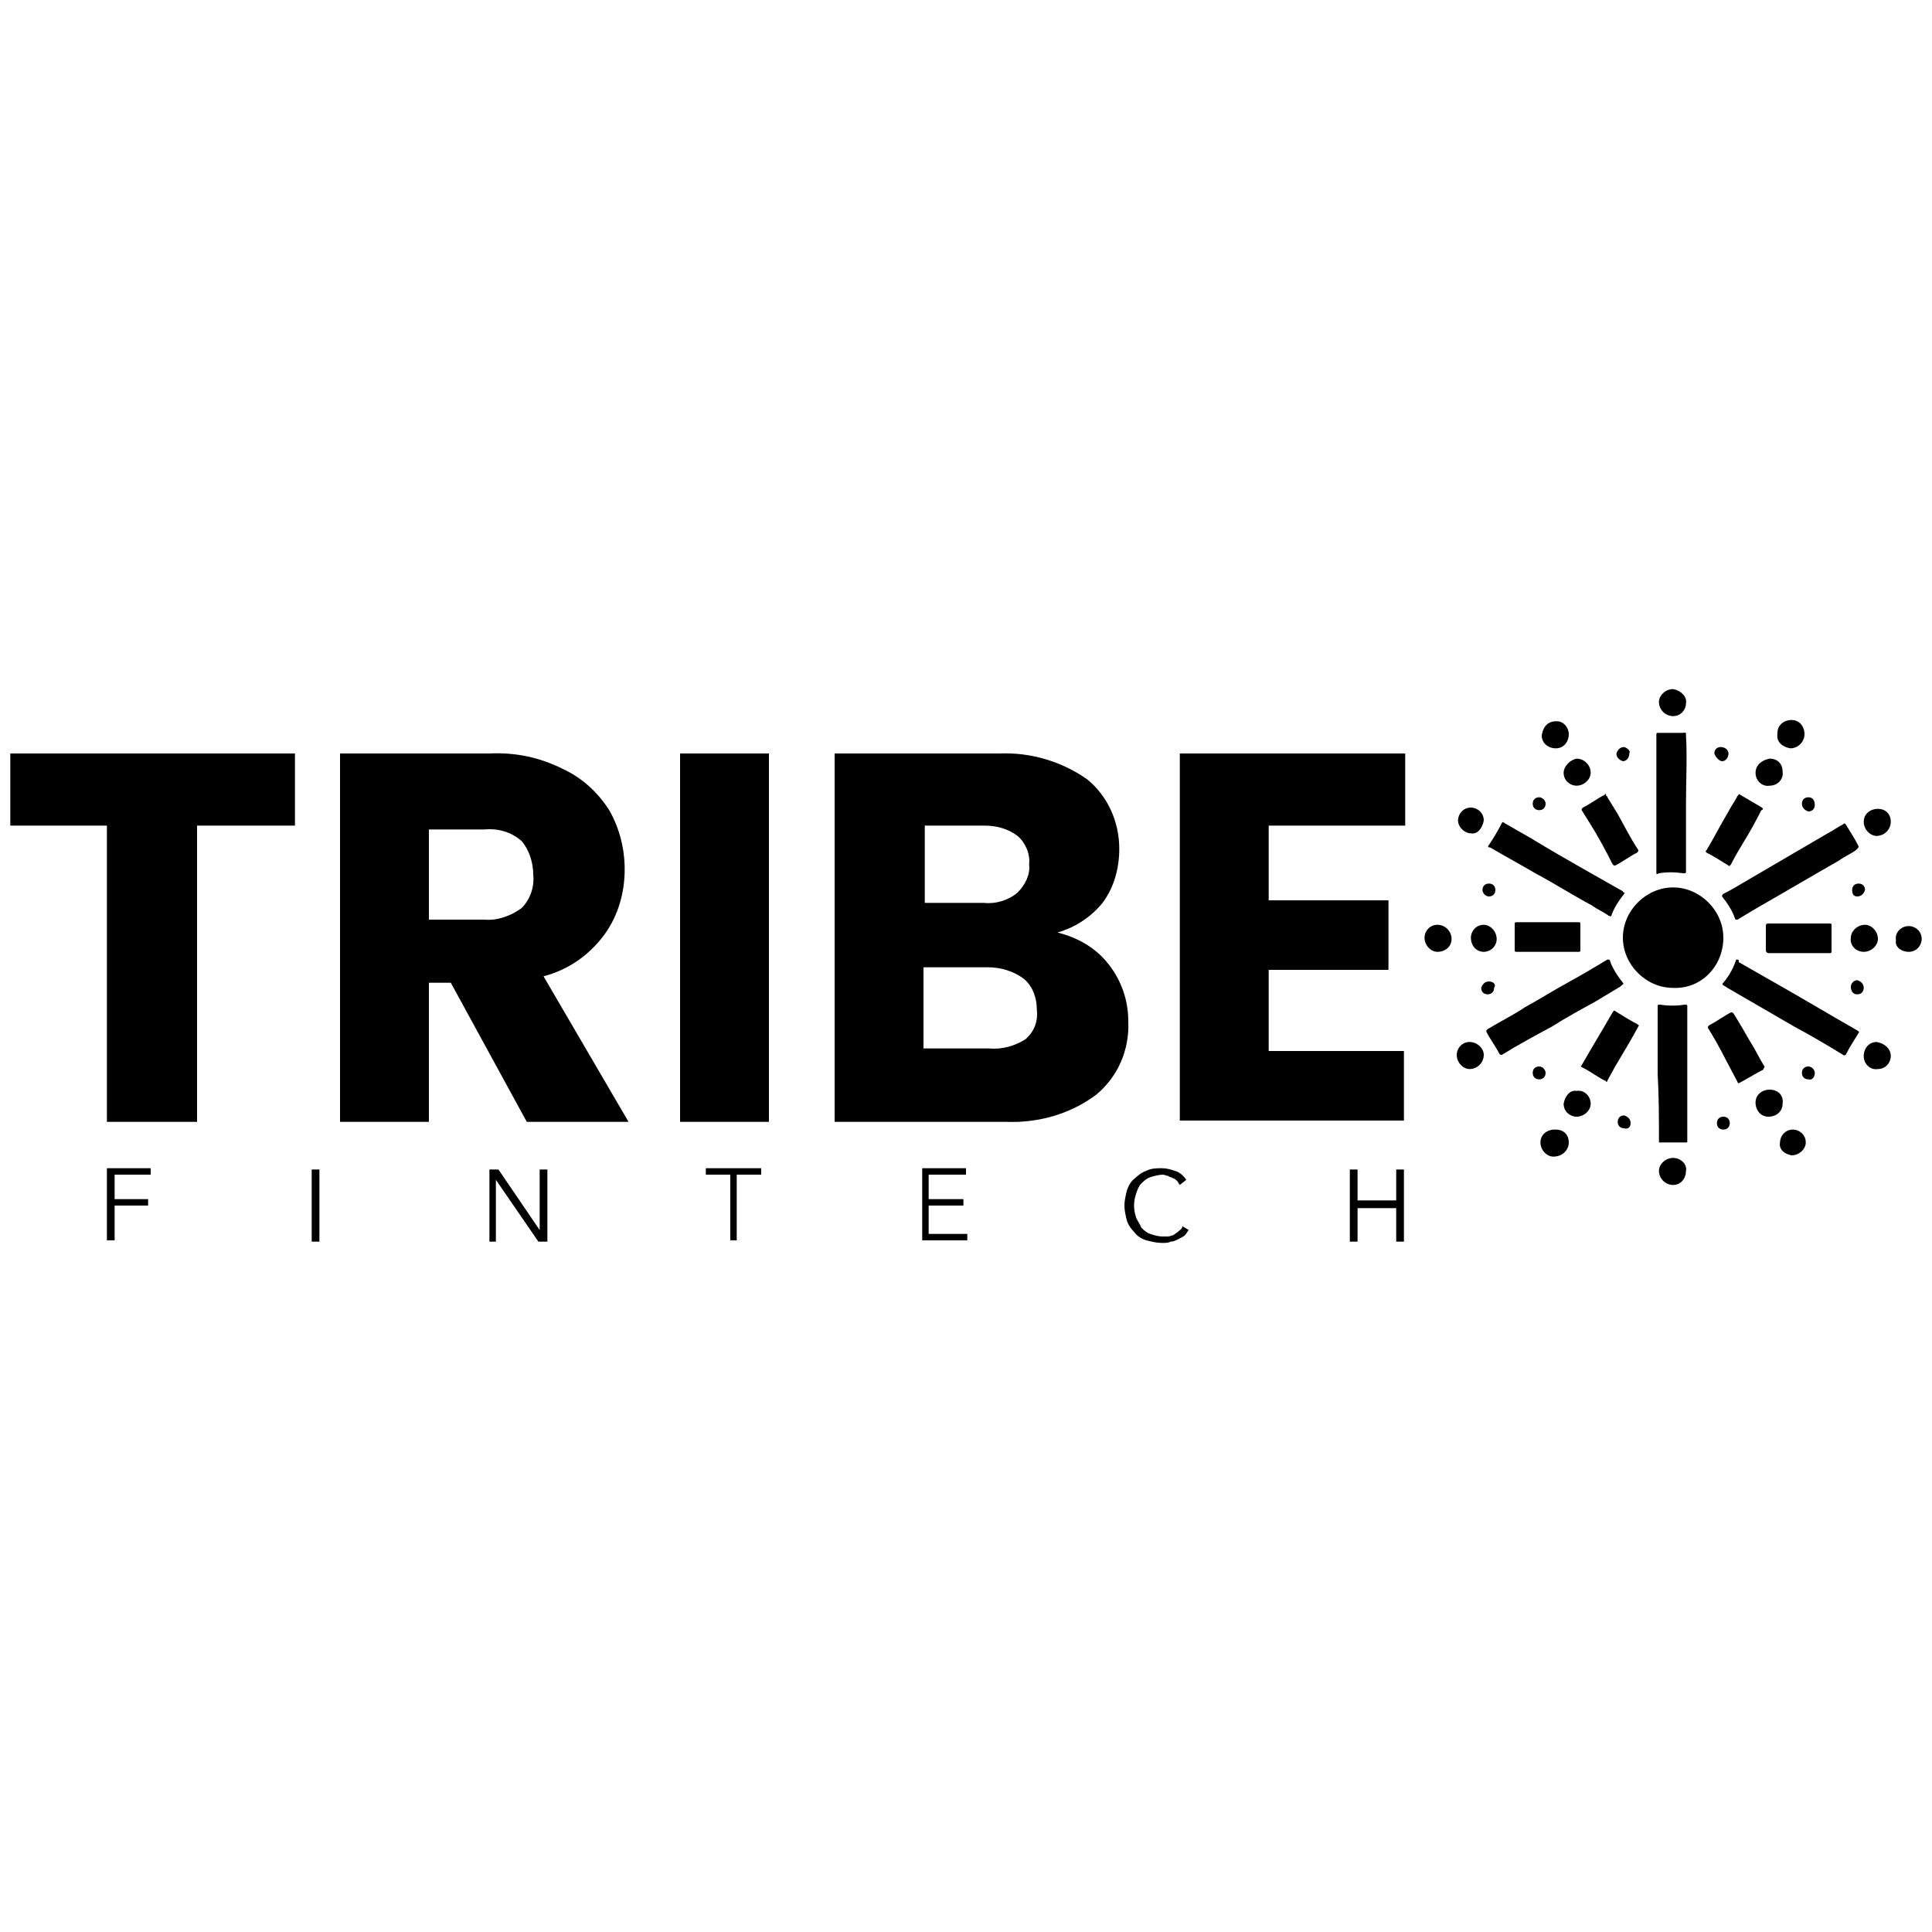
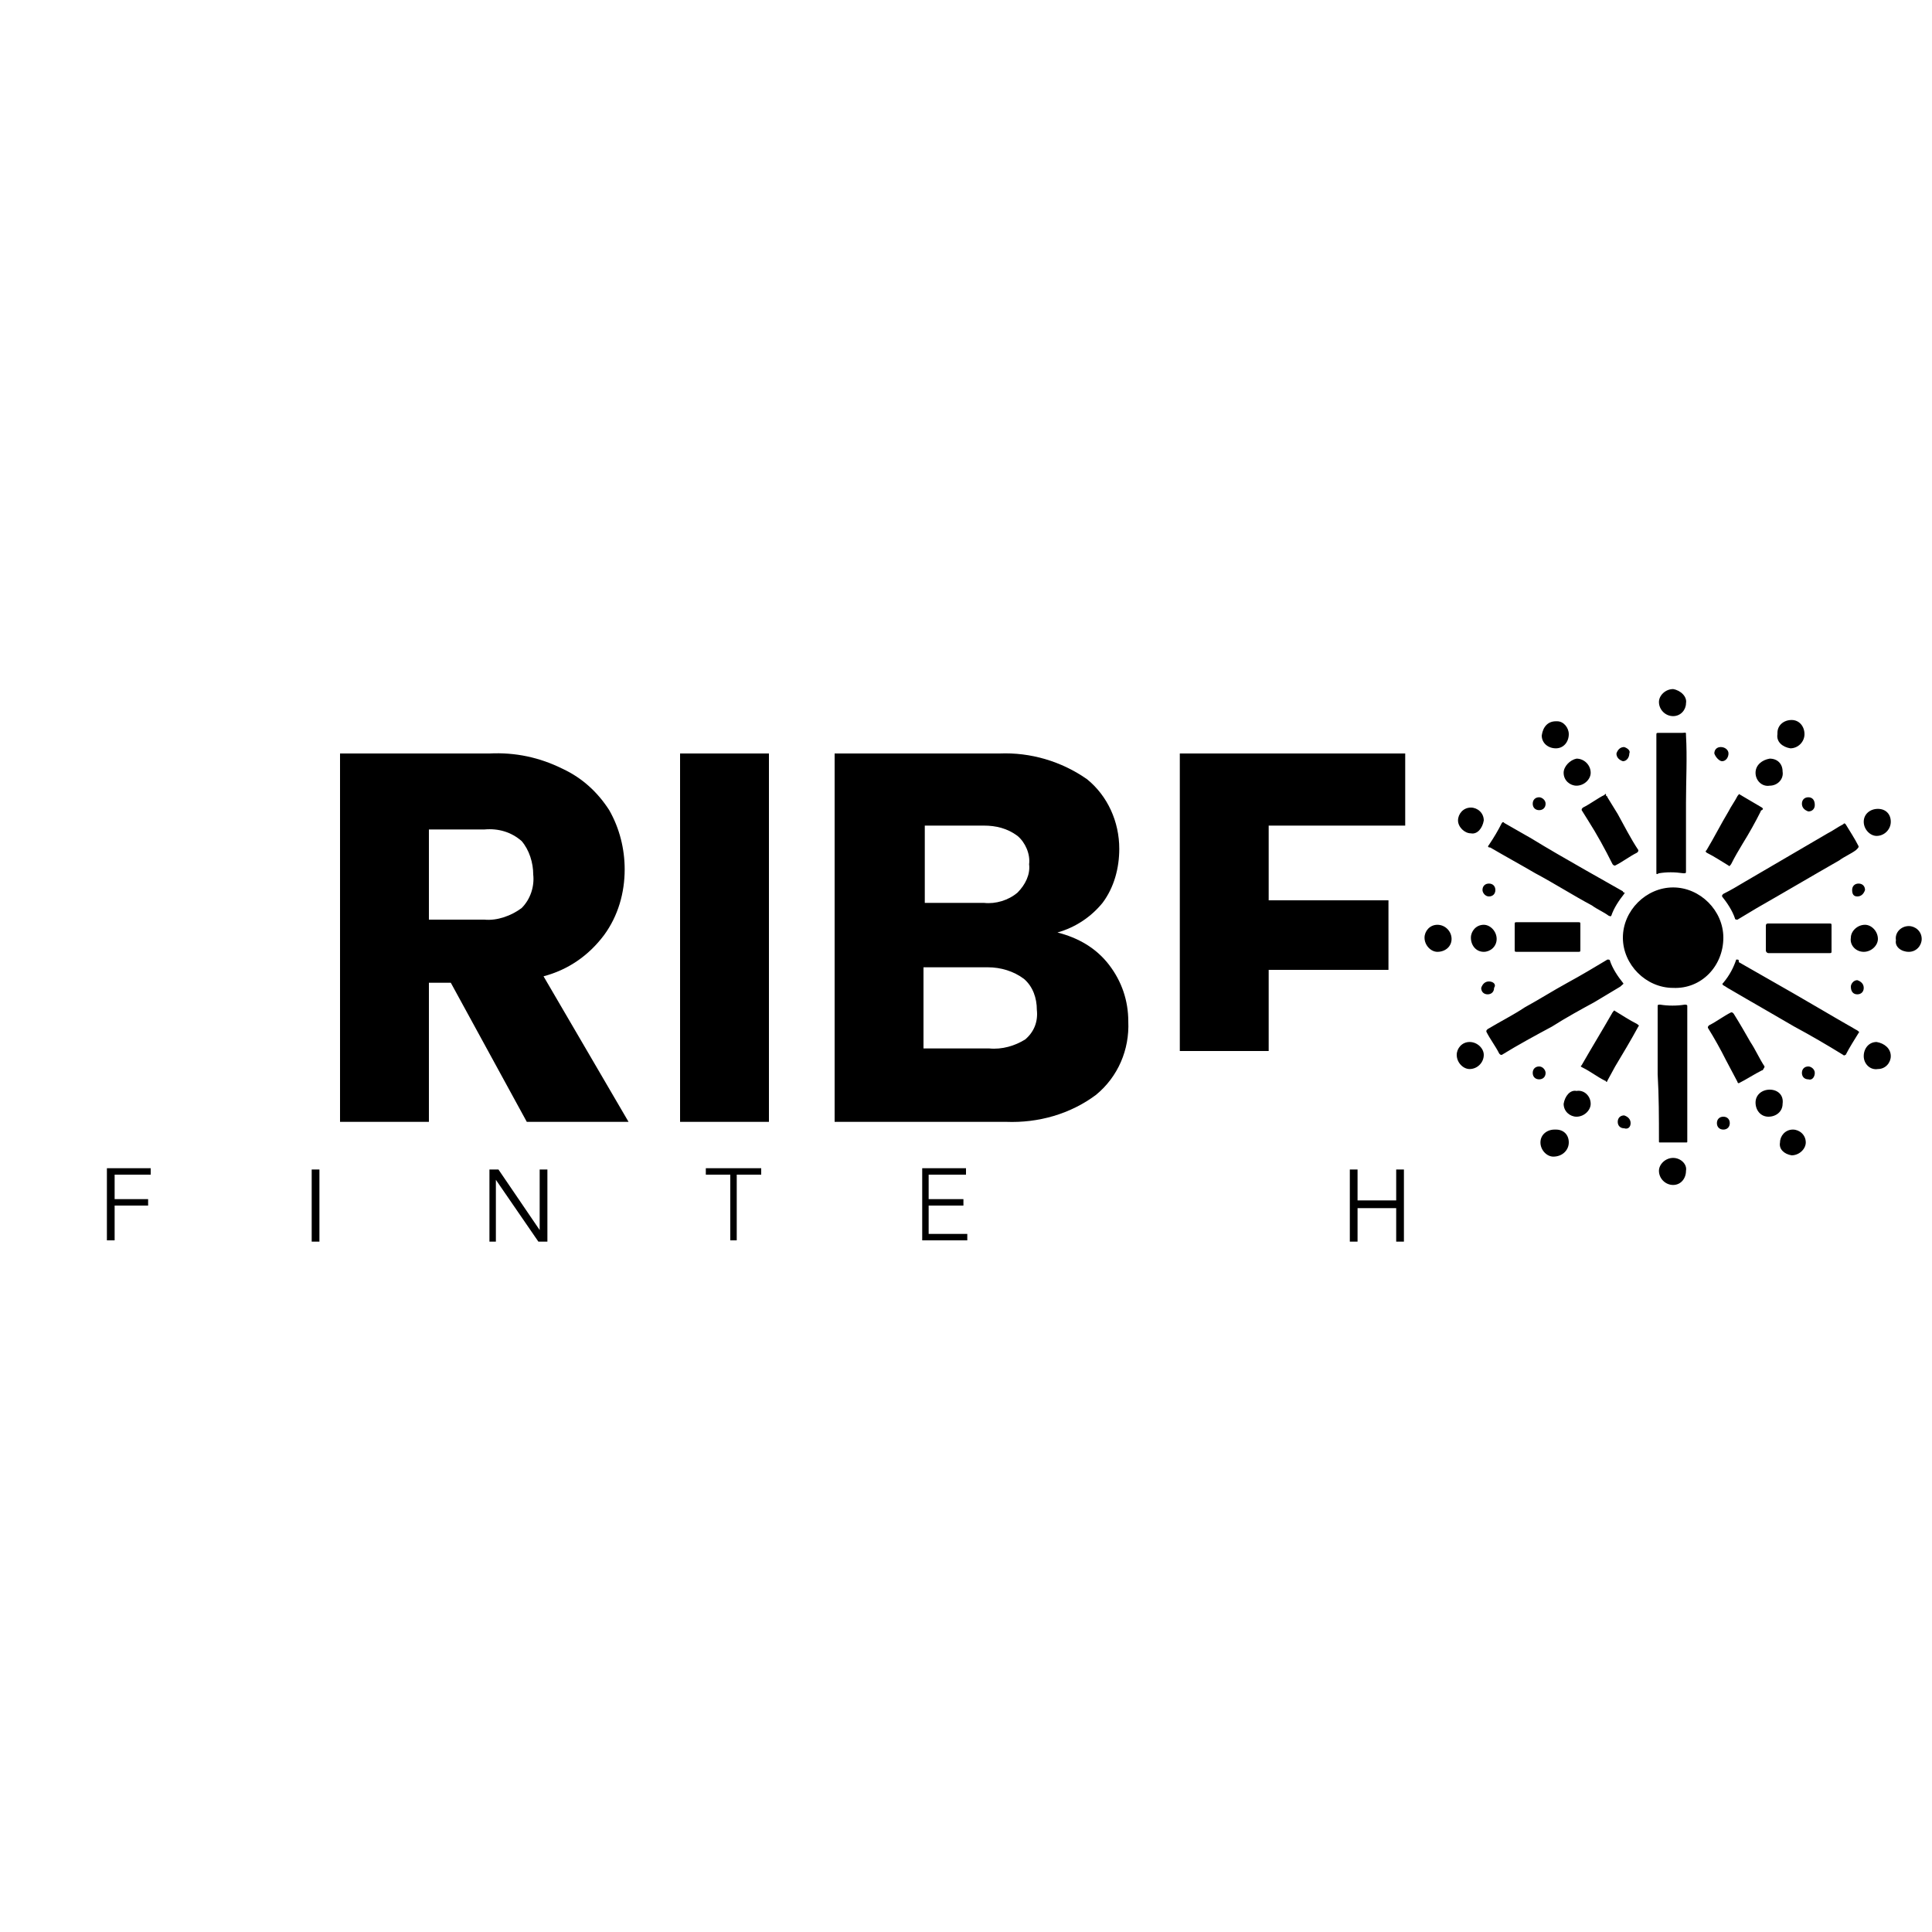
<svg xmlns="http://www.w3.org/2000/svg" version="1.1" id="Layer_1" x="0px" y="0px" viewBox="0 0 150 150" style="enable-background:new 0 0 150 150;" xml:space="preserve">
  <g id="Group_488" transform="translate(0 0)">
    <path id="Path_651" d="M129.9,76.7c-2.1,0-3.9-1.8-3.9-3.9c0-2.1,1.8-3.9,3.9-3.9s3.9,1.8,3.9,3.9C133.8,75,132.1,76.8,129.9,76.7   L129.9,76.7 M144.3,65.7c-0.3-0.6-0.7-1.2-1-1.7c-0.1-0.1-0.1-0.1-0.2,0c-0.4,0.2-0.8,0.5-1.2,0.7l-6.5,3.8c-0.5,0.3-1,0.6-1.6,0.9   c-0.1,0.1-0.1,0.1-0.1,0.2c0.4,0.5,0.8,1.1,1,1.7c0,0.1,0.1,0.1,0.2,0.1l1.5-0.9c2.1-1.2,4.3-2.5,6.4-3.7c0.4-0.3,0.9-0.5,1.3-0.8   C144.3,65.8,144.3,65.8,144.3,65.7C144.3,65.8,144.3,65.8,144.3,65.7 M126,76.3c-0.4-0.5-0.8-1.1-1-1.7c0-0.1-0.1-0.1-0.2-0.1   c-1,0.6-2,1.2-3.1,1.8c-1.1,0.6-2.2,1.3-3.3,1.9c-0.9,0.6-1.9,1.1-2.9,1.7c-0.1,0.1-0.1,0.1-0.1,0.2c0.3,0.6,0.7,1.1,1,1.7   c0.1,0.1,0.1,0.1,0.2,0.1c1.3-0.8,2.6-1.5,3.9-2.2c1.1-0.7,2.2-1.3,3.3-1.9l2-1.2C126,76.4,126.1,76.4,126,76.3   C126,76.4,126,76.4,126,76.3 M134.8,74.5c-0.2,0.6-0.5,1.2-1,1.8c-0.1,0.1-0.1,0.1,0,0.2c0.2,0.1,0.3,0.2,0.5,0.3   c1.7,1,3.3,1.9,5,2.9c1.3,0.7,2.5,1.4,3.8,2.2c0.1,0.1,0.1,0,0.2,0c0.3-0.6,0.7-1.2,1-1.7c0.1-0.1,0-0.1-0.1-0.2   c-0.2-0.1-0.5-0.3-0.7-0.4c-1.4-0.8-2.9-1.7-4.3-2.5l-4.2-2.4C135,74.5,135,74.5,134.8,74.5C134.9,74.4,134.9,74.4,134.8,74.5    M130.9,57.1c0-0.3,0-0.2-0.3-0.2c-0.6,0-1.2,0-1.8,0c-0.2,0-0.2,0-0.2,0.2v10.6c0,0.2,0,0.2,0.2,0.1c0.6-0.1,1.2-0.1,1.9,0   c0.2,0,0.2,0,0.2-0.2v-5.3C130.9,60.6,131,58.8,130.9,57.1 M126,69.2l-3-1.7c-1.4-0.8-2.8-1.6-4.1-2.4c-0.7-0.4-1.4-0.8-2.1-1.2   c-0.1-0.1-0.1-0.1-0.2,0c-0.3,0.6-0.6,1.1-1,1.7c-0.1,0.1-0.1,0.2,0.1,0.2c1.2,0.7,2.3,1.3,3.5,2c1.5,0.8,2.9,1.7,4.4,2.5   c0.4,0.3,0.9,0.5,1.3,0.8c0.1,0,0.1,0.1,0.2,0c0.2-0.6,0.6-1.2,1-1.7c0,0,0-0.1,0.1-0.1C126.1,69.3,126,69.3,126,69.2 M128.8,88.5   v0.1c0,0.1,0,0.1,0.1,0.1h2c0.1,0,0.1,0,0.1-0.1V78.1c0-0.1-0.1-0.1-0.2-0.1c-0.6,0.1-1.3,0.1-1.9,0c-0.2,0-0.2,0-0.2,0.2v5.2   C128.8,85.1,128.8,86.8,128.8,88.5 M136.8,62.7l-1.7-1c-0.1-0.1-0.1,0-0.2,0.1c-0.2,0.4-0.5,0.8-0.7,1.2c-0.6,1-1.1,2-1.7,3   c-0.1,0.1-0.1,0.1,0,0.2c0.6,0.3,1.2,0.7,1.7,1c0.1,0.1,0.1,0,0.2-0.1c0.3-0.6,0.6-1.1,0.9-1.6c0.5-0.8,1-1.7,1.4-2.5   c0,0,0-0.1,0.1-0.1C136.9,62.8,136.9,62.8,136.8,62.7 M124.6,61.7c-0.6,0.3-1.1,0.7-1.7,1c-0.1,0.1-0.1,0.1-0.1,0.2   c0.2,0.3,0.3,0.5,0.5,0.8c0.7,1.1,1.3,2.2,1.9,3.4c0.1,0.1,0.1,0.1,0.2,0.1c0.6-0.3,1.1-0.7,1.7-1c0.1-0.1,0.1-0.1,0.1-0.2   c-0.6-0.9-1.1-1.9-1.6-2.8l-0.8-1.3c0,0,0-0.1-0.1-0.1C124.7,61.6,124.6,61.6,124.6,61.7 M124.8,83.9l0.6-1.1c0.6-1,1.2-2,1.8-3.1   c0.1-0.1,0-0.1-0.1-0.2c-0.6-0.3-1.2-0.7-1.7-1c-0.1-0.1-0.1,0-0.2,0.1c-0.8,1.4-1.6,2.7-2.4,4.1c-0.1,0.1-0.1,0.1,0.1,0.2   c0.6,0.3,1.1,0.7,1.7,1c0,0,0.1,0,0.1,0.1C124.8,84,124.8,83.9,124.8,83.9 M137,82.8c-0.4-0.6-0.7-1.3-1.1-1.9   c-0.4-0.7-0.8-1.4-1.3-2.2c-0.1-0.1-0.1-0.1-0.2-0.1c-0.6,0.3-1.1,0.7-1.7,1c-0.1,0.1-0.1,0.1-0.1,0.2c0.5,0.8,1,1.7,1.4,2.5   l0.9,1.7c0,0.1,0.1,0.1,0.1,0.1c0.6-0.3,1.2-0.7,1.8-1c0,0,0.1,0,0.1-0.1C137,82.9,137,82.8,137,82.8 M137.3,71.7   c-0.1,0-0.2,0-0.2,0.2v1.9c0,0.1,0.1,0.2,0.2,0.2h4.7c0.2,0,0.2,0,0.2-0.2v-1.9c0-0.2,0-0.2-0.2-0.2h-2.4   C138.9,71.7,138.1,71.7,137.3,71.7 M122.5,73.9c0.2,0,0.2,0,0.2-0.2v-1.9c0-0.2,0-0.2-0.2-0.2h-4.7c-0.2,0-0.2,0-0.2,0.2v1.9   c0,0.2,0,0.2,0.2,0.2L122.5,73.9L122.5,73.9z M144.7,73.9c0.6,0,1.1-0.5,1.1-1c0-0.6-0.5-1.1-1-1.1c-0.6,0-1.1,0.5-1.1,1   C143.6,73.4,144.1,73.9,144.7,73.9C144.7,73.9,144.7,73.9,144.7,73.9 M148.2,73.9c0.6,0,1-0.5,1-1c0-0.6-0.5-1-1-1c0,0,0,0,0,0   c-0.6,0-1.1,0.5-1,1.1c0,0,0,0,0,0C147.1,73.5,147.6,73.9,148.2,73.9C148.1,73.9,148.1,73.9,148.2,73.9 M112.7,72.9   c0-0.6-0.5-1.1-1.1-1.1c-0.6,0-1,0.5-1,1c0,0.6,0.5,1.1,1,1.1C112.2,73.9,112.7,73.5,112.7,72.9 M116.2,72.9c0-0.6-0.5-1.1-1-1.1   c-0.6,0-1,0.5-1,1c0,0.6,0.4,1.1,1,1.1c0,0,0,0,0,0C115.7,73.9,116.2,73.5,116.2,72.9C116.2,72.9,116.2,72.9,116.2,72.9    M129.9,89.9c-0.6,0-1.1,0.5-1.1,1c0,0,0,0,0,0c0,0.6,0.5,1.1,1.1,1.1c0.6,0,1-0.5,1-1.1C131,90.4,130.5,89.9,129.9,89.9   C130,89.9,129.9,89.9,129.9,89.9 M139.1,89.7c0.6,0,1.1-0.5,1.1-1c0,0,0,0,0,0c0-0.6-0.5-1-1-1c-0.6,0-1,0.5-1,1   C138.1,89.2,138.5,89.6,139.1,89.7 M121.8,88.7c0-0.6-0.4-1-1-1c0,0,0,0-0.1,0c-0.6,0-1.1,0.4-1.1,1c0,0.6,0.5,1.1,1,1.1   C121.3,89.8,121.8,89.3,121.8,88.7C121.8,88.7,121.8,88.7,121.8,88.7 M121.4,85.7c0,0.6,0.5,1,1,1c0.6,0,1.1-0.5,1.1-1   c0-0.6-0.5-1.1-1.1-1c0,0,0,0,0,0C121.9,84.6,121.5,85.1,121.4,85.7 M121.4,60c0,0.6,0.5,1,1,1c0.6,0,1.1-0.5,1.1-1   c0-0.6-0.5-1.1-1.1-1.1C121.9,59,121.4,59.5,121.4,60 M129.9,53.5c-0.6,0-1.1,0.5-1.1,1c0,0.6,0.5,1.1,1.1,1.1c0.6,0,1-0.5,1-1   C131,54.1,130.5,53.6,129.9,53.5C130,53.5,129.9,53.5,129.9,53.5 M145.7,80.9c-0.6,0-1,0.5-1,1.1c0,0.6,0.5,1.1,1.1,1c0,0,0,0,0,0   c0.6,0,1-0.5,1-1C146.8,81.4,146.3,81,145.7,80.9C145.7,80.9,145.7,80.9,145.7,80.9 M114.1,80.9c-0.6,0-1,0.5-1,1   c0,0.6,0.5,1.1,1,1.1c0.6,0,1.1-0.5,1.1-1.1C115.2,81.4,114.7,80.9,114.1,80.9 M136.3,60c0,0.6,0.5,1.1,1.1,1c0.6,0,1.1-0.5,1-1.1   l0,0c0-0.6-0.4-1-1-1c0,0,0,0,0,0C136.8,59,136.3,59.4,136.3,60C136.3,60,136.3,60,136.3,60 M119.7,57.1c0,0.6,0.5,1,1.1,1   c0.6,0,1-0.5,1-1.1c0-0.5-0.4-1-0.9-1c0,0-0.1,0-0.1,0C120.2,56,119.8,56.4,119.7,57.1C119.7,57,119.7,57,119.7,57.1 M139,58.1   c0.6,0,1.1-0.5,1.1-1.1c0-0.6-0.4-1.1-1-1.1s-1.1,0.4-1.1,1c0,0,0,0.1,0,0.1C137.9,57.6,138.4,58,139,58.1C139,58,139,58,139,58.1    M146.8,63.8c0-0.6-0.4-1-1-1c0,0,0,0,0,0c-0.6,0-1.1,0.4-1.1,1c0,0.6,0.5,1.1,1,1.1C146.3,64.9,146.8,64.4,146.8,63.8   C146.8,63.8,146.8,63.8,146.8,63.8 M137.4,84.6c-0.6,0-1.1,0.4-1.1,1c0,0.6,0.4,1.1,1,1.1c0.6,0,1.1-0.4,1.1-1c0,0,0,0,0,0   C138.5,85,138,84.6,137.4,84.6 M115.2,63.7c0-0.6-0.5-1-1-1c0,0,0,0,0,0c-0.6,0-1,0.5-1,1s0.5,1,1,1l0,0   C114.7,64.8,115.1,64.3,115.2,63.7C115.2,63.8,115.2,63.7,115.2,63.7 M140.4,61.9c-0.3,0-0.5,0.2-0.5,0.5c0,0,0,0,0,0   c0,0.3,0.2,0.5,0.5,0.6c0.3,0,0.5-0.2,0.5-0.5c0,0,0,0,0,0C140.9,62.1,140.7,61.9,140.4,61.9C140.4,61.9,140.4,61.9,140.4,61.9    M133.7,59.1c0.3,0,0.5-0.3,0.5-0.6c0-0.3-0.3-0.5-0.6-0.5l0,0c-0.3,0-0.5,0.2-0.5,0.5c0,0,0,0,0,0   C133.2,58.8,133.5,59.1,133.7,59.1 M126.1,58c-0.3,0-0.5,0.2-0.6,0.5c0,0.3,0.2,0.5,0.5,0.6c0.3,0,0.5-0.3,0.5-0.6   C126.6,58.3,126.4,58.1,126.1,58 M144.2,77.2c0.3,0,0.5-0.2,0.5-0.5c0-0.3-0.2-0.5-0.5-0.6c0,0,0,0,0,0c-0.3,0-0.5,0.3-0.5,0.5   c0,0,0,0,0,0C143.7,77,143.9,77.2,144.2,77.2C144.2,77.2,144.2,77.2,144.2,77.2 M126.6,87.2c0-0.3-0.2-0.5-0.5-0.6   c-0.3,0-0.5,0.2-0.5,0.5c0,0.3,0.2,0.5,0.5,0.5C126.4,87.7,126.6,87.5,126.6,87.2C126.6,87.2,126.6,87.2,126.6,87.2 M144.2,69.6   c0.3,0,0.5-0.2,0.6-0.5c0,0,0,0,0,0c0-0.3-0.2-0.5-0.5-0.5c0,0,0,0,0,0c-0.3,0-0.5,0.2-0.5,0.5S143.9,69.6,144.2,69.6 M115.6,76.2   c-0.3,0-0.5,0.2-0.6,0.5c0,0,0,0,0,0c0,0.3,0.2,0.5,0.5,0.5c0.3,0,0.5-0.2,0.5-0.5C116.2,76.4,115.9,76.2,115.6,76.2   C115.7,76.2,115.7,76.2,115.6,76.2 M115.6,69.6c0.3,0,0.5-0.2,0.5-0.5c0,0,0,0,0,0c0-0.3-0.2-0.5-0.5-0.5l0,0   c-0.3,0-0.5,0.2-0.5,0.5c0,0,0,0,0,0C115.1,69.3,115.3,69.6,115.6,69.6C115.6,69.6,115.6,69.6,115.6,69.6 M119.5,61.9   c-0.3,0-0.5,0.2-0.5,0.5c0,0.3,0.2,0.5,0.5,0.5c0.3,0,0.5-0.2,0.5-0.5S119.7,61.9,119.5,61.9L119.5,61.9 M134.3,87.2   c0-0.3-0.2-0.5-0.5-0.5c0,0,0,0,0,0c-0.3,0-0.5,0.2-0.5,0.5v0c0,0.3,0.2,0.5,0.5,0.5C134.1,87.7,134.3,87.5,134.3,87.2 M140.9,83.3   c0-0.3-0.3-0.5-0.5-0.5c0,0,0,0,0,0c-0.3,0-0.5,0.2-0.5,0.5v0c0,0.3,0.2,0.5,0.5,0.5C140.7,83.9,140.9,83.6,140.9,83.3   C140.9,83.3,140.9,83.3,140.9,83.3 M119.5,82.8c-0.3,0-0.5,0.2-0.5,0.5v0c0,0.3,0.2,0.5,0.5,0.5c0.3,0,0.5-0.2,0.5-0.5   C120,83.1,119.8,82.8,119.5,82.8L119.5,82.8" />
-     <path id="Path_652" d="M22.9,58.5v5.6h-7.6v23h-7v-23H0.8v-5.6H22.9z" />
    <path id="Path_653" d="M40.9,87.1L35,76.3h-1.7v10.8h-6.9V58.5H38c2-0.1,3.9,0.3,5.7,1.2c1.5,0.7,2.7,1.8,3.6,3.2   c0.8,1.4,1.2,3,1.2,4.6c0,1.8-0.5,3.6-1.6,5.1c-1.2,1.6-2.8,2.7-4.7,3.2l6.6,11.3H40.9z M33.3,71.4h4.3c1,0.1,2.1-0.3,2.9-0.9   c0.7-0.7,1-1.7,0.9-2.6c0-0.9-0.3-1.9-0.9-2.6c-0.8-0.7-1.8-1-2.9-0.9h-4.3V71.4z" />
    <rect id="Rectangle_421" x="52.8" y="58.5" width="6.9" height="28.6" />
    <path id="Path_654" d="M86.1,74.9c1,1.3,1.5,2.8,1.5,4.4c0.1,2.2-0.8,4.3-2.5,5.7c-2,1.5-4.5,2.2-7,2.1H64.8V58.5h12.8   c2.4-0.1,4.8,0.6,6.8,2c1.6,1.3,2.5,3.3,2.5,5.4c0,1.5-0.4,3-1.3,4.2c-0.9,1.1-2.1,1.9-3.5,2.3C83.7,72.8,85.1,73.6,86.1,74.9    M71.8,70.1h4.6c0.9,0.1,1.9-0.2,2.6-0.8c0.6-0.6,1-1.4,0.9-2.2c0.1-0.8-0.3-1.7-0.9-2.2c-0.8-0.6-1.7-0.8-2.6-0.8h-4.6V70.1z    M79.6,80.7c0.7-0.6,1-1.4,0.9-2.3c0-0.9-0.3-1.8-1-2.4c-0.8-0.6-1.8-0.9-2.8-0.9h-5v6.3h5.1C77.8,81.5,78.8,81.2,79.6,80.7" />
-     <path id="Path_655" d="M98.5,64.1v5.8h9.3v5.4h-9.3v6.3h10.5V87H91.6V58.5h17.5v5.6H98.5z" />
+     <path id="Path_655" d="M98.5,64.1v5.8h9.3v5.4h-9.3v6.3h10.5H91.6V58.5h17.5v5.6H98.5z" />
    <path id="Path_656" d="M8.9,96.3H8.3v-5.6h3.4v0.5H8.9v1.9h2.6v0.5H8.9V96.3z" />
    <rect id="Rectangle_422" x="24.2" y="90.8" width="0.6" height="5.6" />
    <path id="Path_657" d="M41.9,95.5l0-4.7h0.6v5.6h-0.7l-3.3-4.8h0v4.8h-0.5v-5.6h0.7L41.9,95.5z" />
    <path id="Path_658" d="M57.3,96.3h-0.6v-5.1h-1.9v-0.5h4.3v0.5h-1.9V96.3z" />
    <path id="Path_659" d="M72.1,95.8h3v0.5h-3.5v-5.6H75v0.5h-2.9v1.9h2.7v0.5h-2.7L72.1,95.8L72.1,95.8z" />
-     <path id="Path_660" d="M92.3,95.5c-0.1,0.1-0.2,0.3-0.3,0.4c-0.1,0.1-0.3,0.2-0.5,0.3c-0.2,0.1-0.4,0.2-0.6,0.2   c-0.2,0.1-0.4,0.1-0.7,0.1c-0.4,0-0.8-0.1-1.2-0.2c-0.3-0.1-0.7-0.3-0.9-0.6c-0.3-0.3-0.5-0.6-0.6-0.9c-0.1-0.4-0.2-0.8-0.2-1.2   c0-0.4,0.1-0.8,0.2-1.2c0.1-0.3,0.3-0.7,0.6-0.9c0.3-0.3,0.6-0.5,0.9-0.6c0.4-0.2,0.8-0.2,1.2-0.2c0.4,0,0.7,0.1,1,0.2   c0.4,0.1,0.7,0.4,0.9,0.7l-0.5,0.4c-0.1-0.1-0.1-0.2-0.2-0.3c-0.1-0.1-0.2-0.2-0.3-0.2c-0.1-0.1-0.3-0.1-0.4-0.2   c-0.1,0-0.3-0.1-0.4-0.1c-0.3,0-0.7,0.1-1,0.2c-0.3,0.1-0.5,0.3-0.7,0.5c-0.2,0.2-0.3,0.5-0.4,0.8c-0.2,0.6-0.2,1.2,0,1.8   c0.1,0.3,0.3,0.5,0.4,0.8c0.2,0.2,0.4,0.4,0.7,0.5c0.3,0.1,0.6,0.2,1,0.2c0.1,0,0.3,0,0.4,0c0.1,0,0.3-0.1,0.4-0.1   c0.1-0.1,0.3-0.2,0.4-0.3c0.1-0.1,0.3-0.2,0.3-0.4L92.3,95.5z" />
    <path id="Path_661" d="M104.8,90.8h0.6v2.4h3v-2.4h0.6v5.6h-0.6v-2.6h-3v2.6h-0.6V90.8z" />
  </g>
</svg>